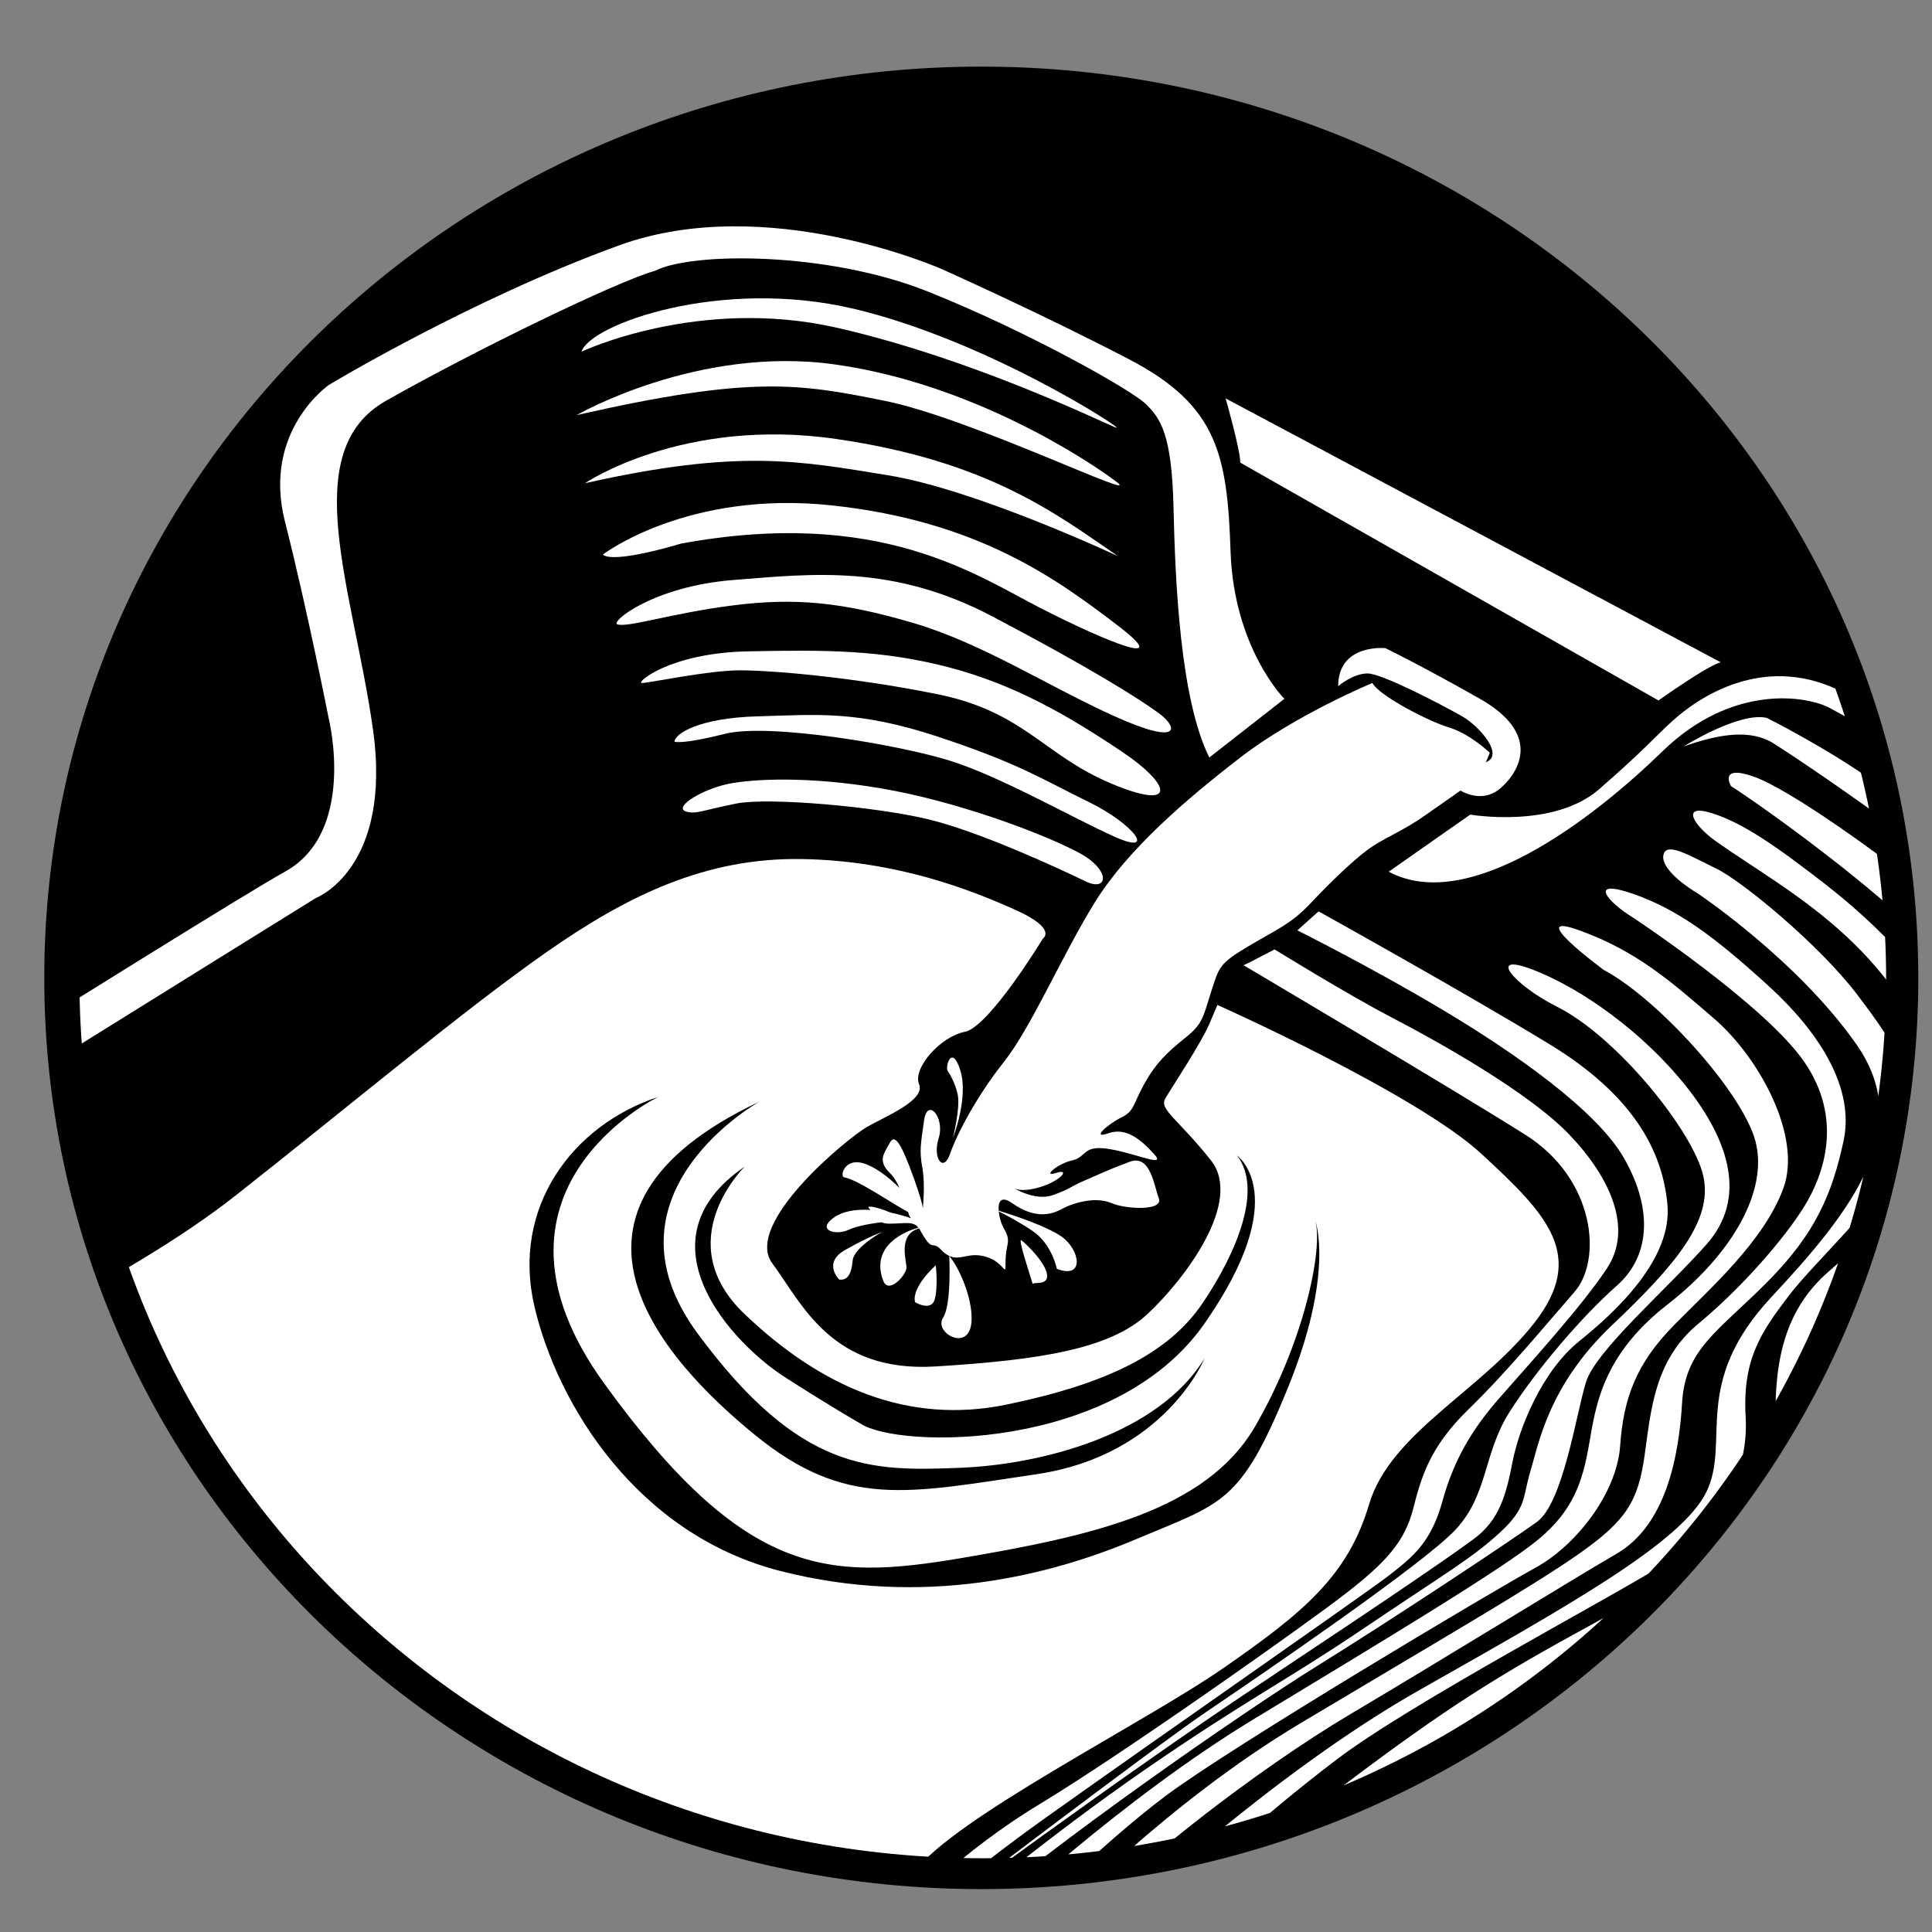
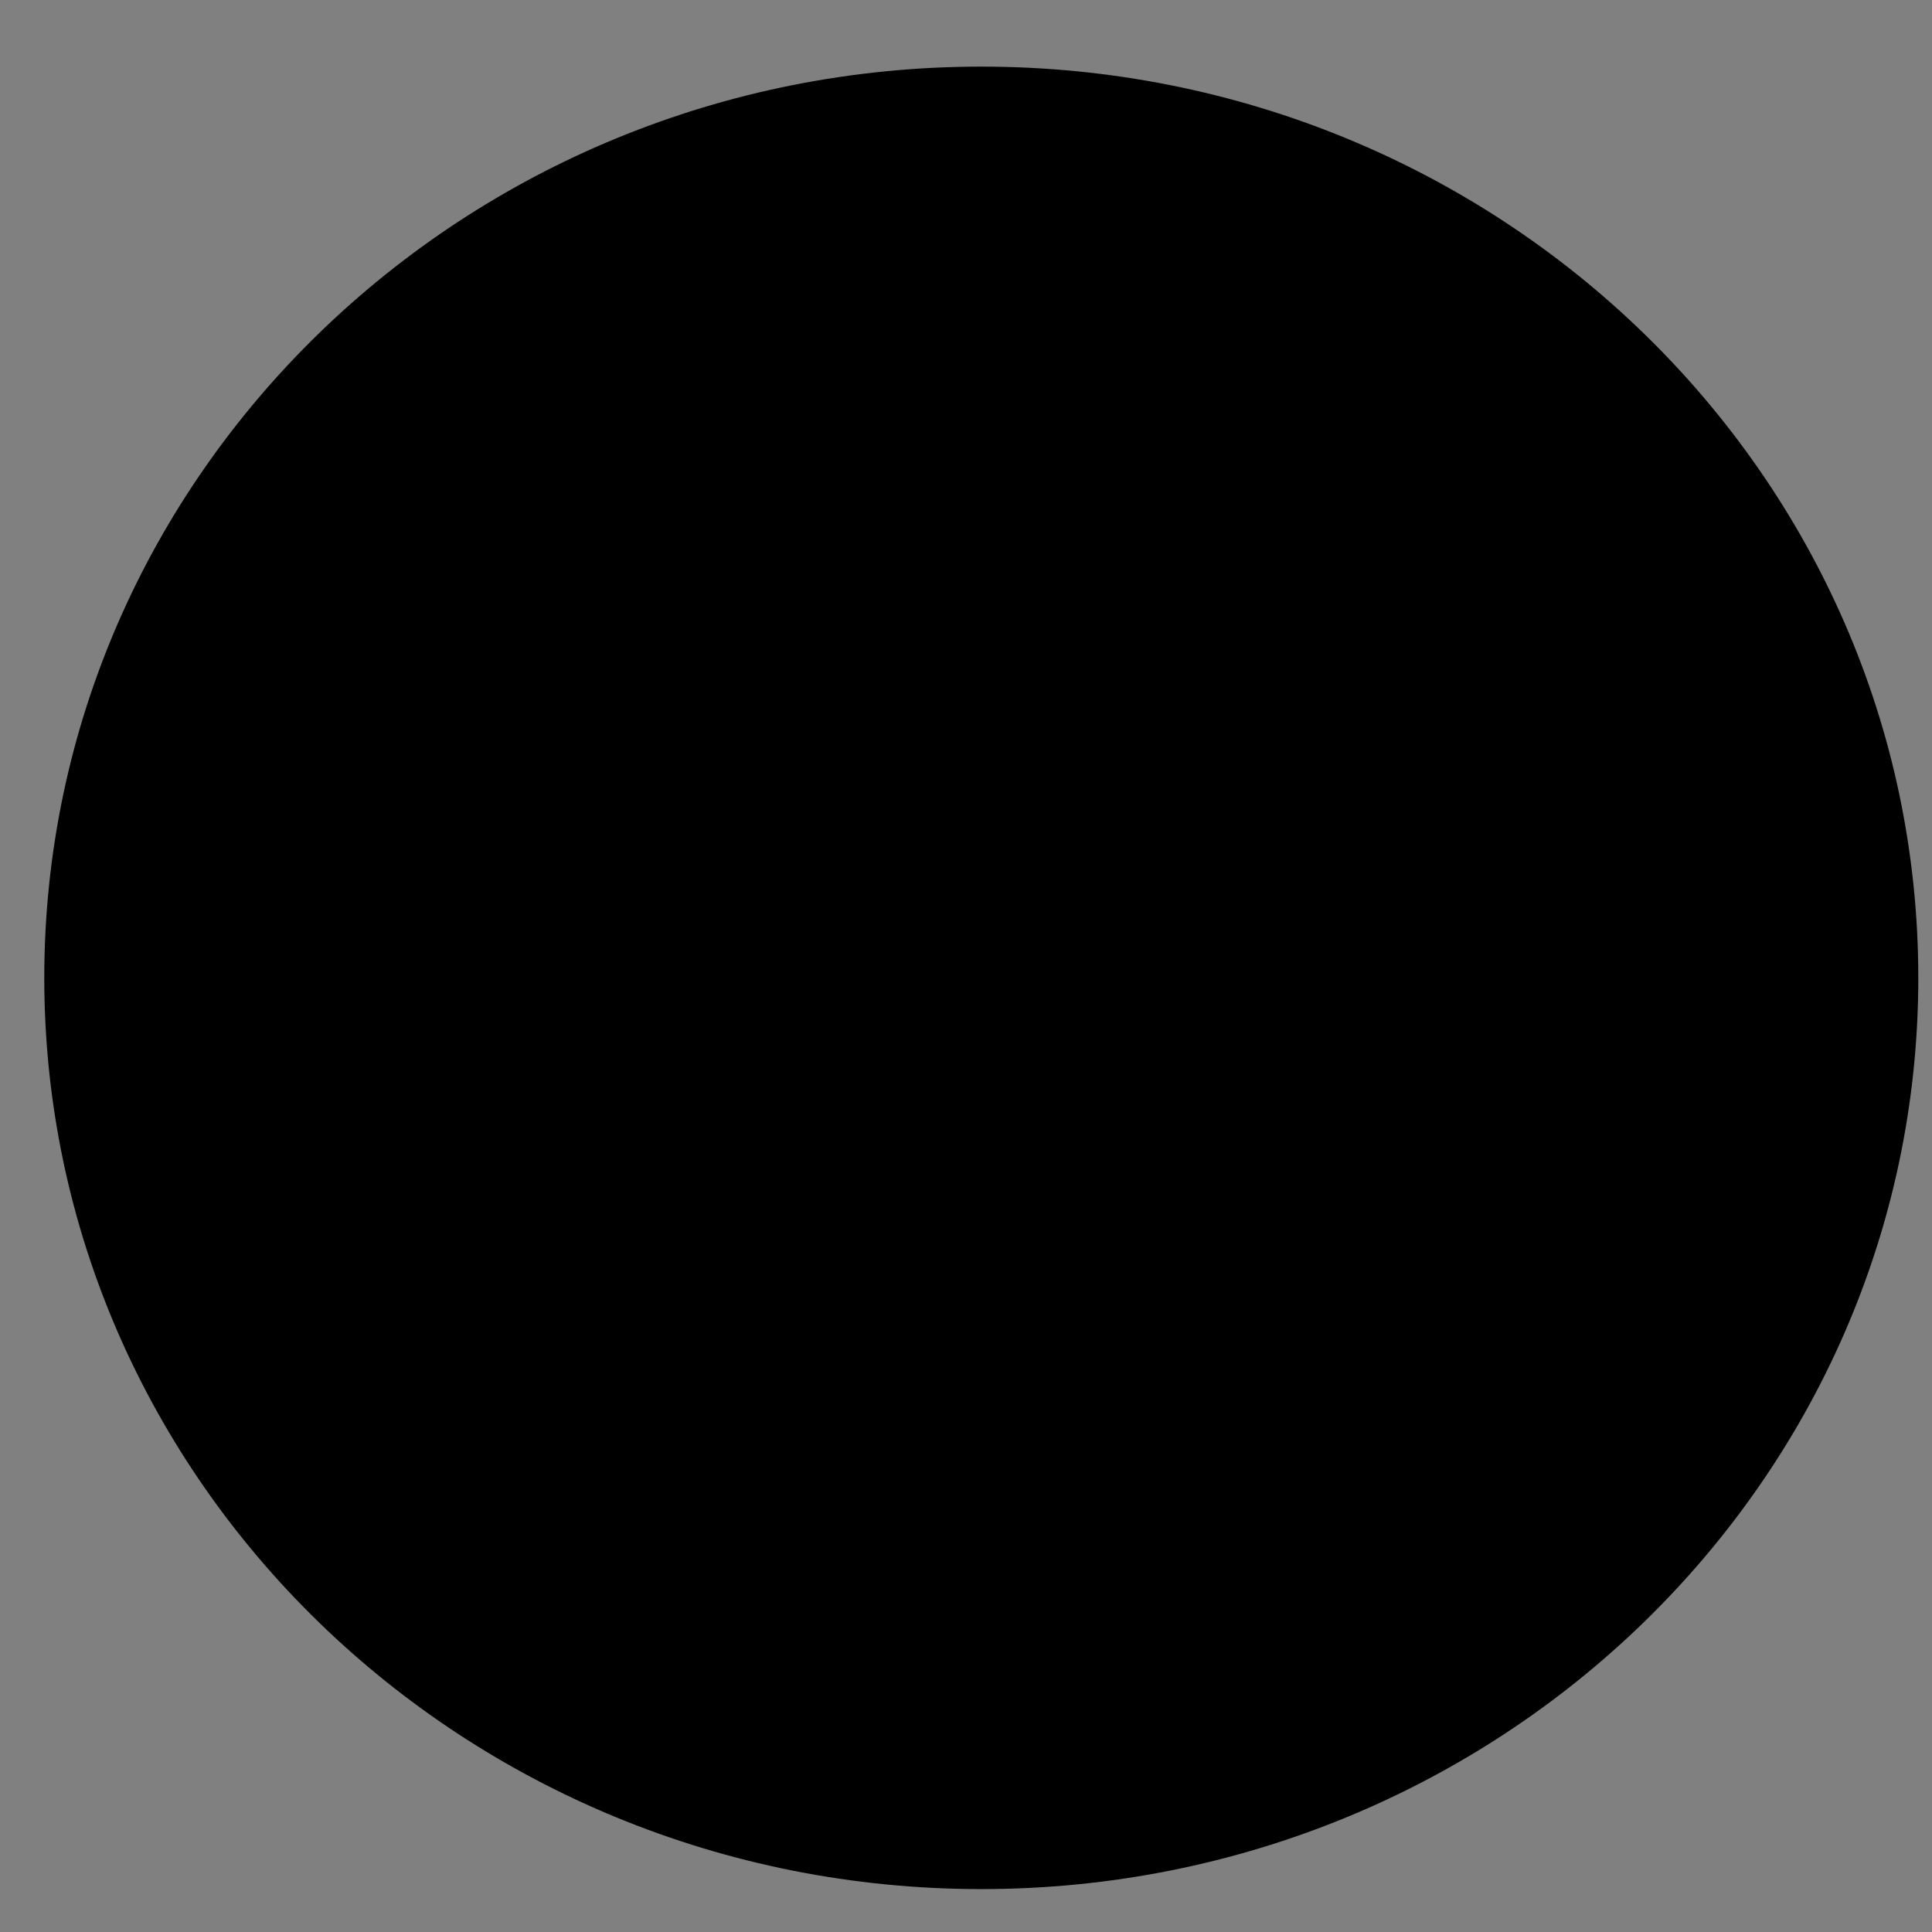
<svg xmlns="http://www.w3.org/2000/svg" xmlns:xlink="http://www.w3.org/1999/xlink" version="1.1" id="Layer_1" x="0px" y="0px" width="150px" height="150px" viewBox="0 0 150 150" enable-background="new 0 0 150 150" xml:space="preserve">
  <rect x="0" y="0" width="150" height="150" fill="#808080" stroke="none" />
  <g>
    <g>
      <g>
        <g>
          <g>
            <path d="M3.438,75.919c0,39.074,32.575,70.75,72.753,70.75c40.177,0,72.745-31.677,72.745-70.75       c0-39.073-32.568-70.747-72.745-70.747C36.014,5.173,3.438,36.846,3.438,75.919z" />
          </g>
        </g>
      </g>
    </g>
    <g>
      <defs>
-         <path id="SVGID_1_" d="M6.167,76.068c0,37.671,31.403,68.207,70.138,68.207c38.738,0,70.135-30.536,70.135-68.207     c0-37.674-31.396-68.208-70.135-68.208C37.57,7.861,6.167,38.394,6.167,76.068z" />
-       </defs>
+         </defs>
      <clipPath id="SVGID_2_">
        <use xlink:href="#SVGID_1_" overflow="visible" />
      </clipPath>
      <g clip-path="url(#SVGID_2_)">
        <path fill="#FFFFFF" d="M86.671,33.208c0.76,0.249-9.989-6.775-20.373-9.231c-10.384-2.459-20.508,1.23-21.144,3.324     c0,0,9.108-4.312,19.872-1.845C75.79,27.919,85.914,32.963,86.671,33.208z" />
        <path fill="#FFFFFF" d="M68.699,31.122c6.71,1.354,20.252,7.998,17.972,6.277c-2.277-1.72-11.261-7.635-21.894-9.11     c-10.632-1.479-20,3.938-20,3.938C58.323,29.152,61.989,29.764,68.699,31.122z" />
        <path fill="#FFFFFF" d="M68.955,36.901c6.834,1.109,17.847,6.281,17.847,6.281c-4.682-3.203-10.003-7.386-21.9-9.103     C53.005,32.358,45.41,37.52,45.41,37.52C57.438,34.815,62.12,35.796,68.955,36.901z" />
        <path fill="#FFFFFF" d="M52.873,42.205c15.442-2.833,22.917,2.453,27.979,5.041c5.063,2.584,10.508,4.799,5.819,1.233     c-4.686-3.565-10.757-8.005-22.025-9.235c-11.268-1.226-17.847,3.814-17.847,3.814C47.683,43.801,52.873,42.205,52.873,42.205z" />
-         <path fill="#FFFFFF" d="M56.927,47c4.813-0.612,8.479-0.246,13.925,1.351c5.449,1.6,10.504,4.93,15.694,7.266     c5.194,2.339,4.938,0.863,3.418-0.249c-1.518-1.109-5.19-3.444-12.909-7.507c-7.72-4.059-13.926-3.323-20.128-2.829     c-6.199,0.487-9.599,3.275-8.988,3.448C48.824,48.727,52.117,47.611,56.927,47z" />
+         <path fill="#FFFFFF" d="M56.927,47c4.813-0.612,8.479-0.246,13.925,1.351c5.449,1.6,10.504,4.93,15.694,7.266     c5.194,2.339,4.938,0.863,3.418-0.249c-7.72-4.059-13.926-3.323-20.128-2.829     c-6.199,0.487-9.599,3.275-8.988,3.448C48.824,48.727,52.117,47.611,56.927,47z" />
        <path fill="#FFFFFF" d="M72.752,53.892c6.71,1.351,8.224,4.678,13.414,6.896c5.193,2.215,4.938,0.246,0.885-2.466     c-4.054-2.712-8.224-5.168-13.414-6.52c-5.193-1.347-9.495-1.357-15.57-1.23c-6.075,0.118-8.753,2.46-8.231,2.46     c0.504,0,5.194-0.988,7.595-0.988C59.836,52.044,66.042,52.541,72.752,53.892z" />
        <path fill="#FFFFFF" d="M56.294,56.974c3.417-0.86,13.545,0.857,17.467,2.09c3.921,1.226,9.492,4.429,12.785,5.904     c3.293,1.479,1.521-0.978-2.021-2.705c-3.542-1.724-5.318-2.951-11.649-5.048c-6.33-2.097-9.492-1.72-14.049-1.599     c-4.558,0.121-6.455,1.357-6.455,1.969C52.373,57.585,52.873,57.831,56.294,56.974z" />
        <path fill="#FFFFFF" d="M57.182,62.384c2.533-0.494,10.881,0.249,14.935,1.237c4.053,0.985,10.376,3.935,12.153,4.802     c1.772,0.864,2.021-0.867-0.505-2.218c-2.529-1.351-8.611-3.693-14.305-4.802c-5.698-1.102-10.252-0.985-12.533-0.615     c-2.277,0.366-4.7,1.879-3.673,2.215C54.014,63.251,54.649,62.881,57.182,62.384z" />
        <path fill="#FFFFFF" d="M158.954,111.134c4.43-4.56,8.856-12.928,9.112-16.493c0.256-3.564-1.141-12.434-4.938-18.096     c-3.797-5.659-14.767-13.836-17.847-16.006c-3.673-2.584-8.104-4.802-8.104-4.802c-2.156-0.494-6.458,2.218-6.458,2.218     c2.785-0.988,5.193-1.351,6.967-0.246c1.775,1.109,14.554,9.604,20.376,15.633c4.842,5.016,6.33,11.329,7.471,15.142     c1.141,3.814-0.373,9.231-2.405,13.294c-2.028,4.063-7.595,9.602-7.595,9.602l-42.148,38.289h2.781     C116.166,149.669,154.521,115.691,158.954,111.134z" />
        <path fill="#FFFFFF" d="M142.244,120.614c4.053-3.323,4.558-8.495,4.178-12.804c-0.381-4.308,3.922-8.246,6.074-10.34     c2.156-2.098,5.187-3.569,7.215-9.355c2.032-5.787-5.446-15.018-9.492-18.345c-4.046-3.323-11.268-8.492-14.05-9.469     c-2.785-0.985-1.775,0.732-1.775,0.732c1.775,1.112,16.966,11.57,21.268,19.077c4.299,7.507-2.156,11.818-7.851,18.228     c-5.698,6.401-3.037,13.042-4.683,17.354c-1.645,4.312-12.028,9.97-22.66,15.384c-10.632,5.413-23.414,17.729-23.414,17.729     l3.666,0.125c5.442-6.398,16.711-13.664,22.785-16.618C129.583,129.354,138.19,123.938,142.244,120.614z" />
        <path fill="#FFFFFF" d="M116.802,132.184c5.446-2.832,15.95-8.736,20.252-12.8c4.299-4.063,3.418-7.756,3.67-12.803     c0.256-5.051,5.946-9.722,8.983-13.173c3.038-3.452,3.798-7.018,2.409-11.94c-1.386-4.923-6.586-9.849-10.384-12.803     c-3.798-2.957-6.455-4.802-8.856-5.542c-2.404-0.739-1.413,0.954,0.38,2.218c5.57,3.935,13.794,7.88,17.468,18.71     c1.79,5.286-3.293,9.85-8.86,14.773c-5.566,4.923-3.417,12.309-4.305,15.512c-0.892,3.202-6.327,7.639-13.798,11.694     c-7.471,4.063-11.396,6.522-19.239,12.43c-7.848,5.911-11.645,10.344-11.645,10.344l2.909,0.125     C99.452,144.746,111.356,135.017,116.802,132.184z" />
        <path fill="#FFFFFF" d="M129.335,121.354c4.049-2.588,6.454-6.896,6.198-11.328s1.141-6.52,3.293-9.355     c2.153-2.833,6.959-7.014,9.112-11.2c2.156-4.181-0.881-8.492-3.794-12.313c-2.917-3.817-8.859-8.733-10.889-9.718     c-2.031-0.991-3.669-1.973-4.046-1.233c-0.38,0.739,0.625,1.969,2.657,3.195c0,0,7.72,5.172,12.277,11.698     c4.554,6.525-0.256,12.803-6.583,19.571c-6.323,6.771-3.168,11.2-5.065,15.142c-1.9,3.942-10.757,8.865-22.273,15.392     c-11.517,6.525-22.916,17.356-22.916,17.356l2.913,0.121c2.152-2.584,7.719-7.635,13.545-12.064     C109.594,132.184,125.281,123.938,129.335,121.354z" />
        <path fill="#FFFFFF" d="M125.537,120.614c3.798-2.215,4.81-7.508,5.059-11.698c0.249-4.188,2.788-5.538,6.586-9.352     c3.798-3.811,5.063-6.893,5.946-10.959c0.885-4.06-1.769-8.364-5.822-12.061c-4.05-3.693-6.959-5.908-10.508-7.145     c-3.549-1.233-2.021,0.619,0,1.849c0,0,10.256,6.774,13.293,11.207c3.037,4.429,1.518,8.733,0,11.2     c-1.521,2.464-4.806,6.277-8.224,9.11c-3.417,2.833-3.673,6.647-4.178,10.212c-0.504,3.565-1.396,5.052-5.065,7.636     c-3.673,2.584-11.141,6.896-21.648,13.173c-10.508,6.28-18.855,15.143-18.855,15.143l2.405-0.125     c3.541-3.945,12.909-11.324,20.38-15.757C112.376,128.619,121.739,122.828,125.537,120.614z" />
        <path fill="#FFFFFF" d="M119.203,121.723c3.165-1.727,6.334-5.79,6.586-9.483c0.256-3.692,1.265-6.397,4.178-9.352     s6.959-6.526,8.479-10.589s-1.896-10.213-5.314-13.17c-3.421-2.953-6.078-5.296-10.508-6.896     c-4.434-1.596,1.897,3.078,1.897,3.078c4.177,2.215,10.764,9.48,11.772,13.294c1.009,3.814-1.77,8.74-6.835,12.683     c-5.069,3.938-5.566,7.877-6.078,10.831c-0.508,2.957-1.261,5.172-3.922,7.386c-2.657,2.218-11.648,7.635-22.024,13.912     C87.058,139.694,77.31,148.93,77.31,148.93h2.533c0,0,5.566-5.666,10.633-9.48C95.541,135.639,116.042,123.447,119.203,121.723z" />
        <path fill="#FFFFFF" d="M119.335,118.154c2.028-1.482,3.037-8.371,3.797-10.834c0.761-2.464,6.203-7.142,9.364-10.71     c3.162-3.572,1.772-8.005-1.521-12.188c-3.293-4.181-8.1-7.635-11.896-9.11c-3.798-1.479-1.471,1.209,1.776,2.833     c4.686,2.335,10.632,9.722,11.392,13.173c0.757,3.451-2.156,6.889-7.09,11.57c-4.938,4.678-5.698,9.231-6.334,11.328     c-0.633,2.094-0.249,2.826-2.401,4.799c-2.153,1.976-4.302,3.199-10.508,7.39c-6.206,4.188-9.115,5.541-16.959,10.948     c-7.844,5.413-14.81,11.328-14.81,11.328h1.389c5.947-5.289,20.76-15.633,26.714-19.326     C108.198,125.661,117.307,119.626,119.335,118.154z" />
        <path fill="#FFFFFF" d="M114.396,119.505c2.025-1.475,2.537-3.444,3.041-6.028c0.505-2.584,2.271-7.023,5.187-9.359     c2.913-2.339,7.211-6.395,6.835-10.585c-0.38-4.188-2.661-8.492-9.115-12.434c-6.455-3.942-17.972-10.34-17.972-10.34     l-1.645,1.475c0,0,5.69,2.836,11.261,6.16c5.573,3.323,11.896,7.752,14.053,11.445c2.153,3.693,2.277,7.515-0.504,9.974     c-2.785,2.457-6.334,6.641-8.355,9.843c-2.024,3.203-1.645,6.405-4.178,9.11c-2.532,2.709-15.189,11.325-19.367,14.158     c-4.178,2.832-21.14,15.757-21.14,15.757s14.437-10.703,25.194-17.848C108.446,123.688,112.376,120.987,114.396,119.505z" />
-         <path fill="#FFFFFF" d="M107.811,122.338c1.9-1.476,3.297-2.584,4.178-5.787c0.885-3.202,2.28-5.534,4.309-7.876     c2.029-2.336,6.455-7.145,8.479-10.22c2.021-3.074,0.256-7.017-2.912-10.34c-3.169-3.323-10.256-7.266-13.798-9.11     c-3.542-1.849-9.111-5.293-9.111-5.293L97.054,74.7l-0.504,0.242c0,0,16.454,9.729,21.896,13.173     c5.438,3.444,5.95,9.722,3.798,12.188c-2.156,2.463-5.187,6.156-8.224,9.11c-3.041,2.953-3.674,5.292-4.31,7.756     c-0.636,2.463-2.024,4.063-5.187,6.519c-3.161,2.46-17.467,12.562-23.797,16.379c-6.331,3.818-10.632,8.492-10.632,8.492     l1.261,0.245c0,0,3.417-2.957,7.727-6.152C83.392,139.453,105.914,123.816,107.811,122.338z" />
        <path fill="#FFFFFF" d="M95.033,129.476c6.206-4.309,9.616-7.138,11.261-12.676s8.607-8.74,12.785-14.033     s1.016-8.495-4.05-13.173c-5.069-4.682-20.508-11.57-20.508-11.57s0,0-0.629,1.476c-0.629,1.479-2.913,4.923-3.417,5.783     c-0.505,0.86,1.009,1.603,3.541,4.806c2.533,3.192-2.021,9.228-4.938,11.943c-2.913,2.708-8.352,3.562-16.451,4.059     c-8.099,0.498-10.383-4.93-12.664-8.004c-2.277-3.075,5.83-9.719,7.346-10.589c1.521-0.864,4.558-2.087,4.046-3.324     c-0.508-1.229,1.652-3.693,3.549-4.063c1.9-0.37,6.078-7.258,6.078-7.258s1.137-0.74-2.156-2.215     c-3.293-1.479-9.112-3.821-16.583-3.942c-7.471-0.121-13.542,2.833-19.872,7.269c-6.331,4.429-15.446,12.057-24.05,18.832     c-8.6,6.778-22.152,12.797-35.189,19.813c-13.034,7.017-15.95,10.962-24.046,19.336c-8.099,8.368-2.412,16.365-2.032,16.486     h-0.504l111.264,0.622c0,0,0.125,0.487,3.162-3.696C74.017,141.174,88.827,133.787,95.033,129.476z M78.191,109.044     c7.726-1.603,12.532-3.945,15.189-7.884c2.661-3.935,4.683-8.861,2.661-11.445c0,0,4.437,3.081-2.529,13.052     c-6.967,9.971-23.798,9.722-26.71,7.756c0,0-1.769-0.988-5.822-3.572s-11.641-10.585-3.162-16.372c0,0-5.947,5.787,0,11.453     C63.761,107.689,70.468,110.647,78.191,109.044z M58.958,85.531c0,0-12.789,7.145-4.813,17.975     c7.975,10.831,13.538,10.71,20.252,10.461c6.71-0.248,15.574-2.705,19.116-8.491c0,0-3.045,7.503-13.041,8.982     c-10,1.475-14.803,2.712-21.893-3.078C51.488,105.593,40.983,94.026,58.958,85.531z M60.6,121.976     c-11.137-2.84-17.335-12.932-19.112-20.566c-1.772-7.636,2.91-14.03,9.62-16.248c0,0-15.066,7.259-4.178,22.28     c10.888,15.021,17.343,15.267,27.595,13.546c10.252-1.731,19.112-3.704,22.91-10.223c3.797-6.522,5.311-13.785,4.682-16.003     c0,0,1.524,4.057-2.149,13.049c-3.673,8.989-5.059,8.861-11.769,11.694C81.487,122.338,71.736,124.809,60.6,121.976z" />
        <path fill="#FFFFFF" d="M-32.995,105.572c7.335-4.691,57.509-35.847,57.509-35.847s5.979-2.256,4.437-13.142     c-1.542-10.879-5.939-21.527,1.02-25.469c6.959-3.938,17.847-9.228,20.888-10.091c2.913-1.479,13.421-1.479,21.14,1.596     c7.72,3.078,15.819,7.635,16.956,8.744c1.14,1.109,2.024,2.335,2.156,7.998c0.128,5.659,0.504,14.897,2.781,19.45l5.826-4.553     c0,0-3.922-3.938-4.178-11.446c-0.252-7.507-1.013-11.332-7.848-14.9c-6.838-3.565-14.557-7.013-14.557-7.013     s-13.545-6.032-25.062-1.852c-11.517,4.187-22.537,10.837-22.537,10.837s-5.19,3.569-3.417,10.585     c1.776,7.017,3.417,15.388,3.417,15.388s2.16,8.748-3.41,11.819c-5.57,3.075-56.078,34.959-56.078,34.959     s-5.488,4.557-12.362,0.311C-46.313,102.946-40.327,110.26-32.995,105.572z" />
        <path fill="#FFFFFF" d="M183.768,92.171c-1.396-2.584-9.495-7.017-13.926-9.598c-4.433-2.587-1.645-6.277-0.632-10.343     c1.016-4.063-2.789-5.911-2.789-5.911s-19.033-10.582-23.79-12.796c-5.829-2.708-10.764,0.611-12.788,2.456     c-1.514,1.382-2.153,2.218-5.694,5.3c-3.542,3.082-10,1.966-10,1.966l-6.331,4.433c6.203,3.323,15.826-4.06,21.265-9.355     c5.442-5.29,11.269-4.308,13.037-3.324c1.77,0.988,21.265,11.57,23.165,12.8c1.897,1.23,3.549,1.237,1.269,7.635     c-2.277,6.398,2.657,9.113,2.657,9.113s5.317,3.563,10.124,6.52c4.807,2.954-1.14,8.744-1.14,8.744l-55.566,52.806l4.178,1.6     c0,0,51.52-49.855,54.426-52.931C184.141,98.206,185.16,94.755,183.768,92.171z" />
-         <path fill="#FFFFFF" d="M87.058,86.761c1.017-0.497,0.889-0.981,1.772-2.588c0.885-1.6,1.77-2.46,3.165-3.572     c1.393-1.105,1.4-1.603,2.029-3.572c0.628-1.965,0.628-2.207,2.905-3.565c2.28-1.354,3.293-1.717,4.813-3.324     c1.517-1.603,3.03-3.075,4.302-4.063c1.269-0.985,2.789-1.472,4.686-2.833c1.219-0.864,2-1.385,2.654-1.862     c0.628,0.346,1.964,0.854,3.168-0.231c1.642-1.479,2.913-4.305-1.645-6.892c-4.558-2.584-7.346-3.938-7.346-3.938     s-3.666-0.37-3.666,2.954c0,0,1.14-0.988,2.28-0.988c1.137,0,5.818,2.46,7.339,3.323c1.368,0.781,3.321,3.044,1.833,3.572     c0.011-0.027,0.064-0.117,0.064-0.117l0.256-0.619c0,0-1.524-1.472-3.169-1.966c-1.645-0.501-5.436-2.474-5.947-3.455     c0,0-5.942,2.463-10.252,5.787c-4.306,3.324-8.731,7.138-11.268,11.201c-2.533,4.063-4.941,9.728-7.091,12.437     c-2.146,2.705-3.673,5.659-4.178,7.138s-1.385,0.369-0.881-1.23c0.504-1.596-0.885-3.202-1.14-1.354     c-0.256,1.848-0.373,2.335-0.125,3.692c0.185,1.016,0.096,2.446,0.036,3.103c-0.05-0.328-0.203-0.933-0.671-2.238     c-1.013-2.833-1.517-3.572-1.897-2.833c-0.38,0.739-1.016,1.351,0,2.339c0.33,0.321,0.561,0.735,0.753,1.164     c-0.927-0.922-2.014-1.71-2.877-1.935c-1.424-0.369-1.762,1.051-1.424,1.109c1.065,0.187,3.605,1.962,4.973,2.701     c0.028,0.09,0.064,0.225,0.092,0.287c0.036,0.065,0.078,0.121,0.121,0.187c-0.44-0.155-0.98-0.308-1.574-0.436     c-1.123-0.467-2.096-0.639-1.584-0.245c0.018,0.01,0.018,0.027,0.036,0.038c-1.162-0.069-2.32,0.083-3.108,0.791     c-0.931,0.84,0.472,1.202,1.424,0.739c0.469-0.225,1.464-0.449,2.533-0.57c0.149,0.069,0.345,0.107,0.636,0.107     c1.09,0,1.854-0.225,2.217,0.321c-0.991,0.245-3.762,1.375-2.729,4.111c0.416,1.095,1.805-0.456,1.805-1.016     c0-0.553-0.689-2.585,0.984-3.048c1.141,2.098,0.91,0.781,1.773,1.728c0.202,0.218,0.387,0.312,0.564,0.408     c0,0.014,0.192,3.775-0.476,4.792c-0.664,1.016,1.333,2.308,1.997,1.108c0.665-1.202-0.284-4.336-1.513-5.9     c0.742,0.359,1.371-0.166,2.337-0.038c1.982,0.252,2.029,1.966,2.029,0.49c0-1.479,0.497-1.479-0.132-2.588     c-0.23-0.407-0.355-0.888-0.397-1.315c0.5,0.241,1.52,0.773,2.61,1.502c1.521,1.017,1.9,2.954,1.9,2.954     c2.182,0.829,1.805-1.475,0.381-2.494c-1.184-0.843-3.976-1.741-4.896-2.024c-0.061-0.705,0.185-1.188,1.037-0.587     c1.396,0.984,2.657,1.105,3.798,0.49c1.14-0.618,2.781-0.978,3.922-0.49c1.14,0.49,4.053,0.618,3.673-0.37     s-0.636-3.451-2.277-2.833c-1.645,0.615-2.404,0.984-3.545,1.476c-1.137,0.49-1.02,0.618-2.408,1.108     c-1.208,0.429-2.65-0.328-3.009-0.532c0.237,0.111,0.82,0.267,2-0.086c1.645-0.49,2.404-1.476,1.265-1.105     c-1.141,0.369,0.124-0.736,1.265-0.978c1.14-0.252,0.76-1.237,2.912-0.871c2.153,0.37,4.434,1.479,3.418,0.37     c-1.017-1.109-2.149-2.09-3.542-1.6C84.652,88.478,86.042,87.255,87.058,86.761z" />
-         <path fill="#FFFFFF" d="M65.157,99.343c0.665,0.094,0.949-0.459,1.044-1.475c0.096-1.016,2.277-2.219,2.277-2.219     s-1.044,0.37-2.849,1.39C63.829,98.051,65.157,99.343,65.157,99.343z" />
        <path fill="#FFFFFF" d="M71.043,101.102c0,0,1.233,0.735,1.517-0.187c0.288-0.926,0.096-2.678,0.096-2.678     S70.759,99.899,71.043,101.102z" />
-         <path fill="#FFFFFF" d="M79.303,96.296c-0.316-0.228,0.711,2.819,0.878,3.403c-0.011-0.211,1.204,0.165,1.115-0.719     C81.2,98.051,79.683,96.576,79.303,96.296z" />
        <path fill="#FFFFFF" d="M74.557,83.096c-0.665-2.125-1.236-0.188-0.952,0.093c0,0,0.572,0.829,0.76,1.845     c0.192,1.016-0.38,3.323-0.38,3.323S75.221,85.22,74.557,83.096z" />
        <path fill="#FFFFFF" d="M128.763,54.383c0,0,3.894-2.771,4.842-2.958L95.157,30.932c0,0,1.137,3.97,1.137,4.985L128.763,54.383z" />
      </g>
    </g>
  </g>
</svg>